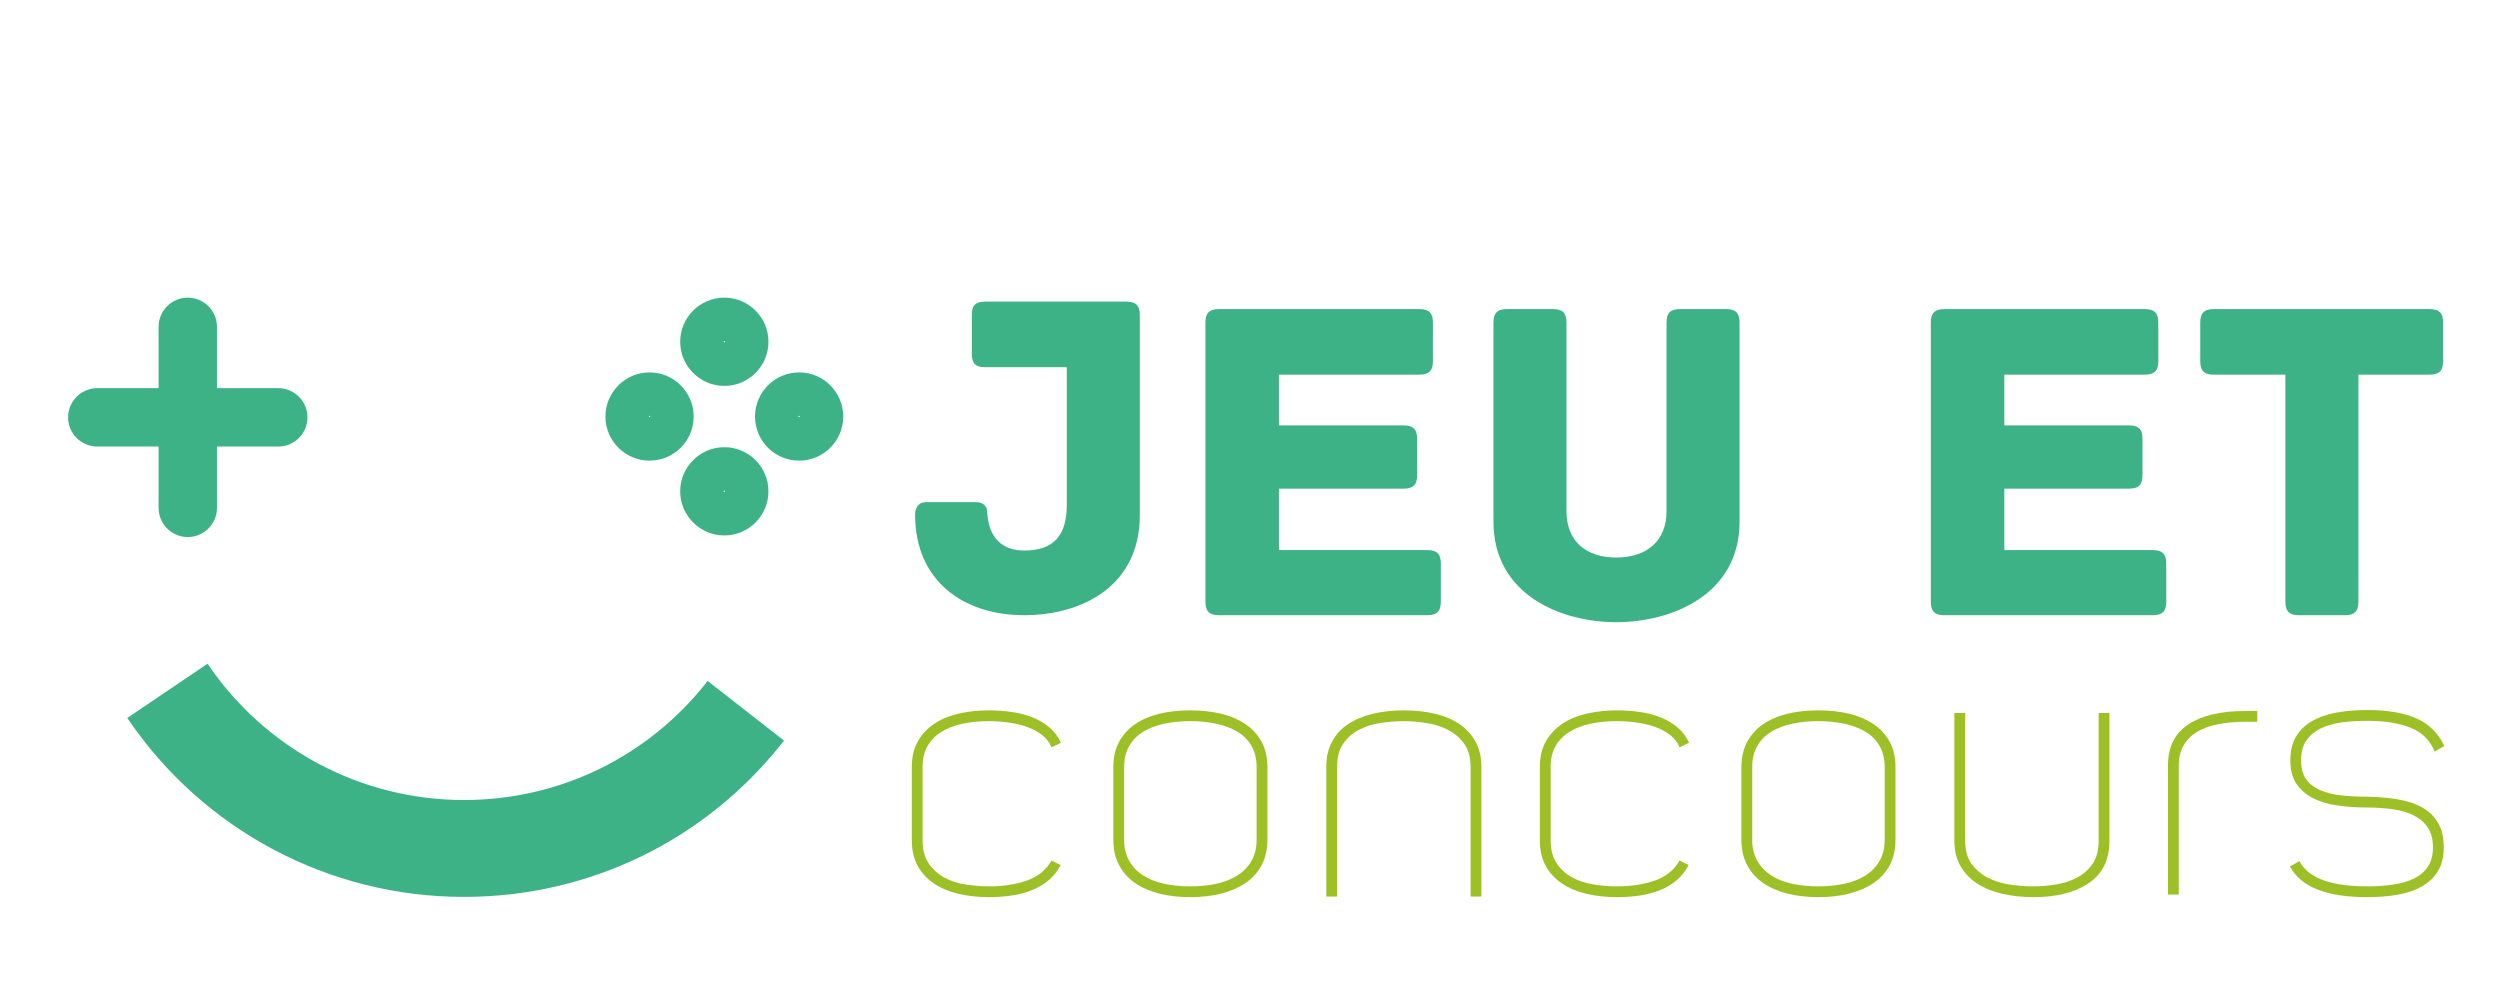
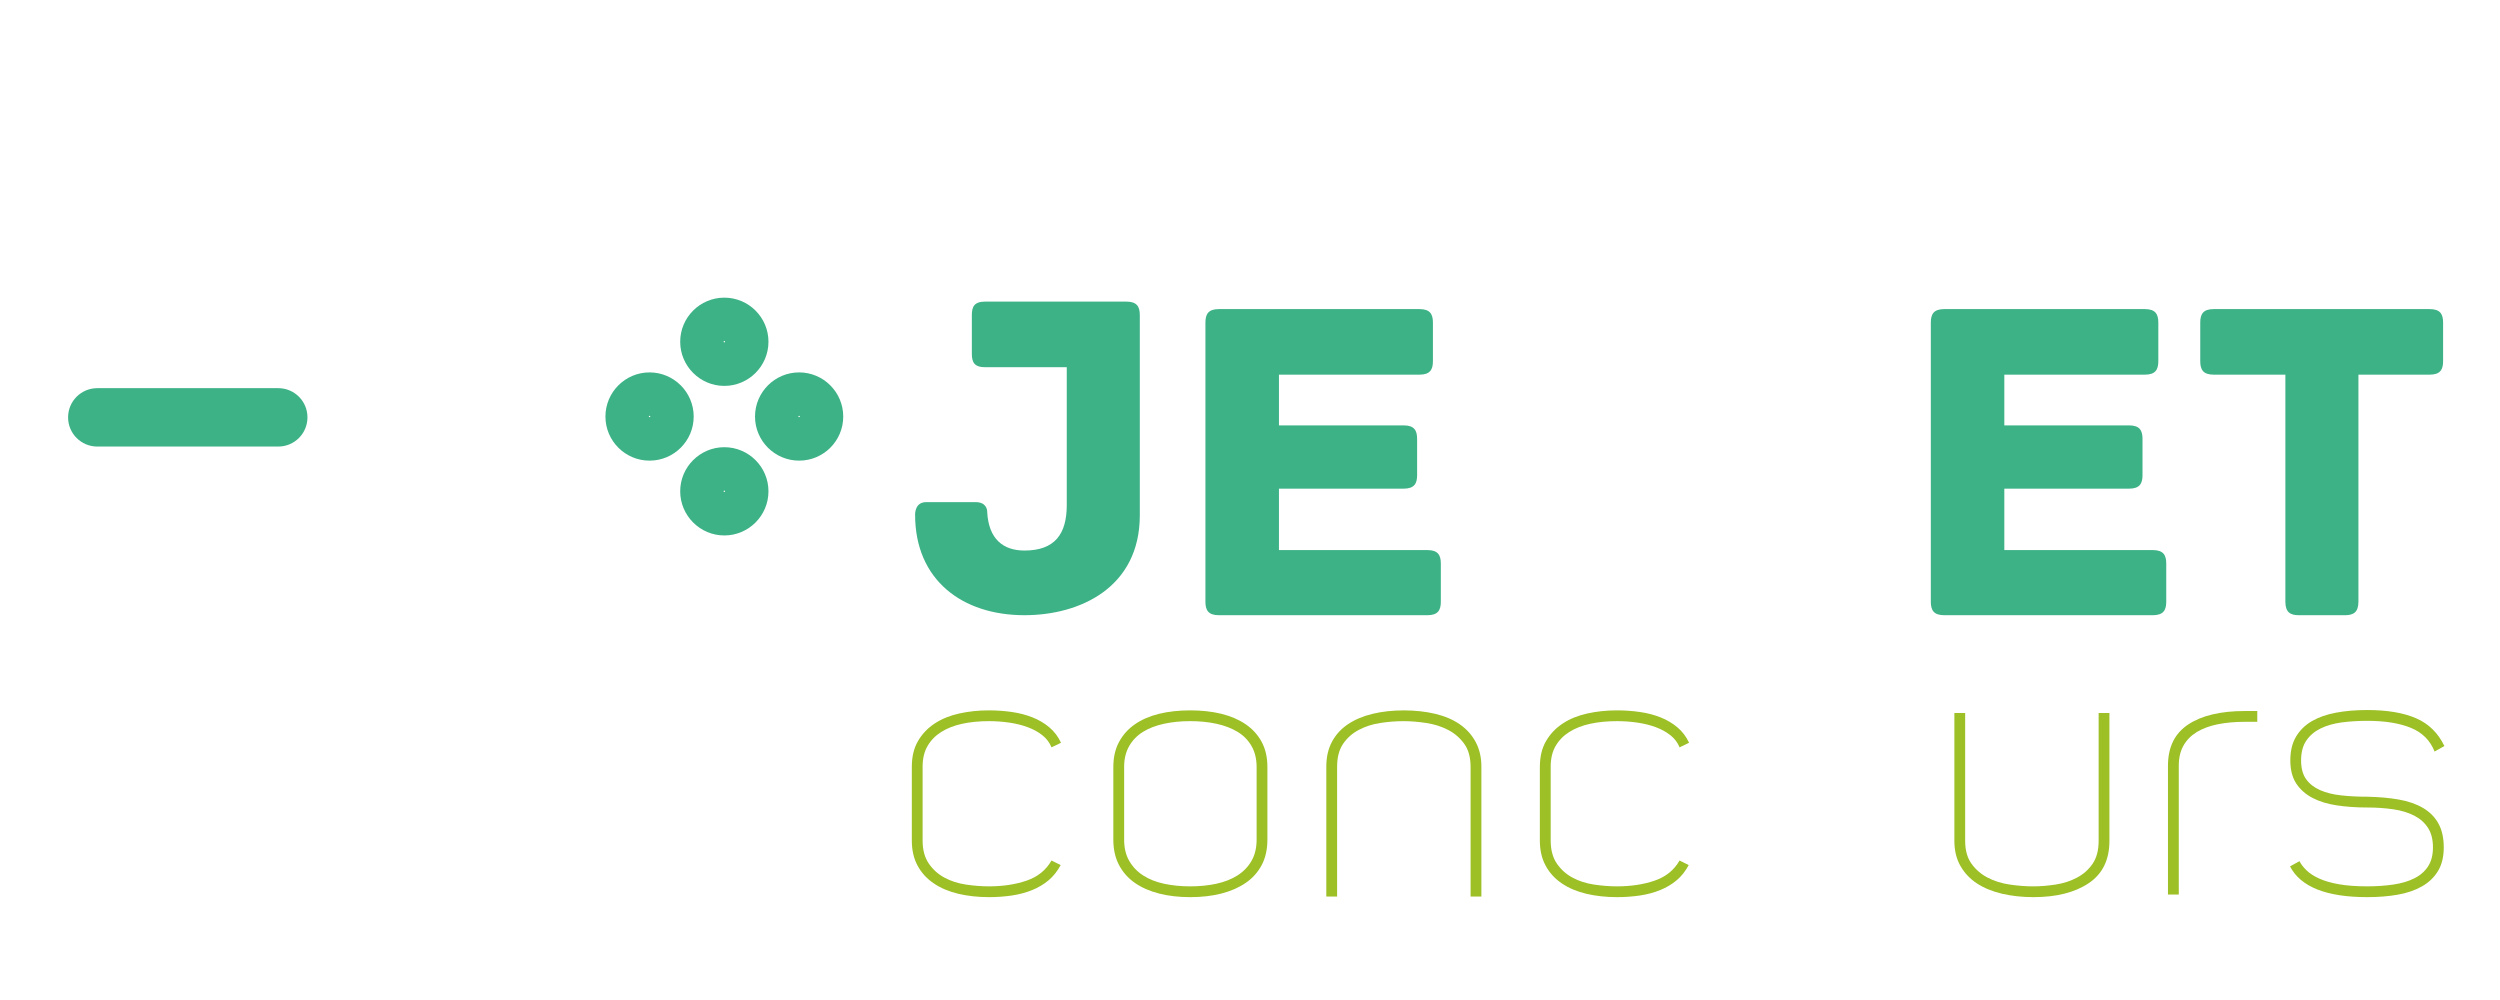
<svg xmlns="http://www.w3.org/2000/svg" version="1.1" baseProfile="tiny" id="Calque_1" x="0px" y="0px" width="200px" height="80px" viewBox="0 0 200 80" xml:space="preserve">
-   <path fill="#3DB287" d="M15.022,42.964c-1.291,0-2.335-1.048-2.335-2.335v-14.48c0-1.291,1.044-2.336,2.335-2.336  c1.29,0,2.335,1.045,2.335,2.336v14.48C17.358,41.916,16.313,42.964,15.022,42.964" />
  <path fill="#3DB287" d="M22.263,35.724H7.782c-1.291,0-2.335-1.047-2.335-2.335c0-1.291,1.044-2.336,2.335-2.336h14.48  c1.29,0,2.335,1.045,2.335,2.336C24.598,34.676,23.553,35.724,22.263,35.724" />
  <path fill="#3DB287" d="M57.946,27.279c-0.032,0-0.059,0.028-0.059,0.061c0,0.066,0.119,0.068,0.12,0  C58.007,27.308,57.98,27.279,57.946,27.279 M57.946,30.872c-1.943,0-3.53-1.585-3.53-3.532s1.586-3.528,3.53-3.528  c1.948,0,3.531,1.582,3.531,3.528S59.894,30.872,57.946,30.872" />
  <path fill="#3DB287" d="M57.946,39.246c-0.032,0-0.059,0.025-0.059,0.058c0,0.068,0.119,0.068,0.12,0  C58.007,39.271,57.98,39.246,57.946,39.246 M57.946,42.836c-1.943,0-3.53-1.586-3.53-3.533c0-1.944,1.586-3.527,3.53-3.527  c1.948,0,3.531,1.583,3.531,3.527C61.478,41.25,59.894,42.836,57.946,42.836" />
  <path fill="#3DB287" d="M63.93,33.263c-0.033,0-0.06,0.028-0.06,0.061c-0.001,0.064,0.119,0.064,0.12,0  C63.991,33.292,63.963,33.263,63.93,33.263 M63.93,36.851c-1.946,0-3.529-1.581-3.529-3.527s1.583-3.532,3.529-3.532  c1.948,0,3.529,1.585,3.529,3.532C67.46,35.271,65.878,36.851,63.93,36.851" />
  <path fill="#3DB287" d="M51.964,33.263c-0.032,0-0.059,0.028-0.059,0.061c0,0.064,0.119,0.064,0.119,0  C52.025,33.292,51.998,33.263,51.964,33.263 M51.964,36.851c-1.945,0-3.529-1.581-3.529-3.527s1.583-3.532,3.529-3.532  c1.948,0,3.531,1.585,3.531,3.532S53.912,36.851,51.964,36.851" />
-   <path fill="#3DB287" d="M37.111,71.752c-10.807,0-20.873-5.352-26.93-14.315l6.423-4.341c4.613,6.829,12.28,10.906,20.507,10.906  c7.669,0,14.777-3.472,19.502-9.525l6.11,4.77C56.519,67.192,47.183,71.752,37.111,71.752" />
  <g>
    <path fill="#3DB287" d="M91.185,25.208v16.005c0,5.808-4.802,8.003-9.231,8.003c-4.951,0-8.746-2.793-8.746-8.039   c0-0.189,0.037-1.007,0.893-1.007h3.945c0.856,0,0.93,0.598,0.93,0.782c0.112,2.196,1.303,3.091,2.978,3.091   c2.456,0,3.387-1.341,3.387-3.648V29.378h-6.514c-0.893,0-1.079-0.409-1.079-1.08v-3.09c0-0.668,0.186-1.08,1.079-1.08h11.278   C90.96,24.129,91.185,24.541,91.185,25.208z" />
    <path fill="#3DB287" d="M115.267,45.085v3.053c0,0.67-0.224,1.079-1.079,1.079H97.514c-0.856,0-1.08-0.409-1.08-1.079V25.807   c0-0.67,0.224-1.08,1.08-1.08h16.041c0.856,0,1.079,0.41,1.079,1.08v3.088c0,0.668-0.223,1.078-1.079,1.078h-11.239v4.057h9.975   c0.855,0,1.078,0.41,1.078,1.08v2.904c0,0.668-0.223,1.079-1.078,1.079h-9.975v4.913h11.872   C115.043,44.006,115.267,44.415,115.267,45.085z" />
-     <path fill="#3DB287" d="M139.165,25.807v15.929c0,5.844-5.435,8.039-9.864,8.039s-9.825-2.195-9.825-8.039V25.807   c0-0.857,0.41-1.08,1.08-1.08h3.684c0.67,0,1.08,0.223,1.08,1.08v15.11c0,2.344,1.525,3.685,3.981,3.685   c2.457,0,4.021-1.341,4.021-3.685v-15.11c0-0.857,0.409-1.08,1.079-1.08h3.685C138.755,24.727,139.165,24.95,139.165,25.807z" />
    <path fill="#3DB287" d="M173.3,45.085v3.053c0,0.67-0.225,1.079-1.081,1.079h-16.674c-0.855,0-1.079-0.409-1.079-1.079V25.807   c0-0.67,0.224-1.08,1.079-1.08h16.042c0.855,0,1.079,0.41,1.079,1.08v3.088c0,0.668-0.224,1.078-1.079,1.078h-11.241v4.057h9.976   c0.856,0,1.079,0.41,1.079,1.08v2.904c0,0.668-0.223,1.079-1.079,1.079h-9.976v4.913h11.873   C173.075,44.006,173.3,44.415,173.3,45.085z" />
    <path fill="#3DB287" d="M195.448,25.807v3.088c0,0.668-0.225,1.078-1.081,1.078h-5.693v18.165c0,0.854-0.409,1.079-1.08,1.079   h-3.684c-0.67,0-1.08-0.226-1.08-1.079V29.973h-5.731c-0.856,0-1.079-0.41-1.079-1.078v-3.088c0-0.67,0.223-1.08,1.079-1.08h17.269   C195.224,24.727,195.448,25.136,195.448,25.807z" />
  </g>
  <g>
    <path fill="#9CC026" d="M72.947,61.331c0-0.803,0.166-1.487,0.498-2.055c0.331-0.565,0.775-1.033,1.334-1.398   c0.559-0.367,1.213-0.634,1.963-0.799c0.75-0.167,1.543-0.249,2.381-0.249c0.628,0,1.238,0.045,1.832,0.131   c0.593,0.085,1.142,0.23,1.649,0.431c0.505,0.201,0.955,0.468,1.347,0.799c0.394,0.332,0.703,0.742,0.929,1.23l-0.759,0.367   c-0.157-0.386-0.402-0.706-0.732-0.969c-0.332-0.263-0.72-0.476-1.165-0.641c-0.445-0.166-0.934-0.289-1.465-0.367   c-0.533-0.078-1.078-0.119-1.636-0.119c-0.786,0-1.501,0.07-2.146,0.209c-0.646,0.141-1.204,0.359-1.675,0.655   c-0.471,0.297-0.838,0.673-1.1,1.127c-0.262,0.453-0.393,1.003-0.393,1.647v5.914c0,0.75,0.166,1.364,0.498,1.846   c0.331,0.48,0.75,0.854,1.256,1.124c0.505,0.272,1.072,0.456,1.701,0.55c0.628,0.096,1.247,0.145,1.858,0.145   c1.116,0,2.119-0.153,3.01-0.458c0.889-0.305,1.552-0.843,1.988-1.609l0.733,0.365c-0.262,0.49-0.585,0.896-0.969,1.219   c-0.384,0.322-0.825,0.584-1.321,0.784c-0.498,0.201-1.038,0.345-1.622,0.432c-0.585,0.086-1.191,0.13-1.819,0.13   c-0.89,0-1.714-0.092-2.473-0.272c-0.759-0.185-1.413-0.461-1.962-0.839c-0.55-0.375-0.978-0.847-1.283-1.413   c-0.306-0.565-0.458-1.233-0.458-2.002V61.331z" />
    <path fill="#9CC026" d="M89.067,67.166v-5.809c0-0.767,0.152-1.435,0.458-2.003c0.304-0.565,0.728-1.037,1.269-1.412   c0.541-0.374,1.187-0.655,1.938-0.839c0.749-0.182,1.578-0.273,2.486-0.273c0.906,0,1.736,0.092,2.486,0.273   c0.75,0.184,1.399,0.465,1.949,0.839c0.549,0.375,0.977,0.847,1.282,1.412c0.305,0.568,0.457,1.236,0.457,2.003v5.809   c0,0.785-0.152,1.467-0.457,2.041c-0.306,0.578-0.733,1.052-1.282,1.427c-0.55,0.376-1.2,0.658-1.949,0.852   c-0.75,0.19-1.58,0.286-2.486,0.286c-0.908,0-1.737-0.096-2.486-0.286c-0.751-0.193-1.397-0.476-1.938-0.852   c-0.541-0.375-0.964-0.849-1.269-1.427C89.22,68.633,89.067,67.951,89.067,67.166z M89.931,67.166c0,0.664,0.134,1.231,0.405,1.701   c0.271,0.473,0.641,0.862,1.113,1.167c0.471,0.306,1.03,0.525,1.674,0.666c0.646,0.139,1.344,0.209,2.094,0.209   c0.75,0,1.448-0.07,2.093-0.209c0.645-0.141,1.208-0.36,1.688-0.666c0.48-0.305,0.854-0.694,1.125-1.167   c0.271-0.47,0.406-1.037,0.406-1.701v-5.809c0-0.646-0.136-1.204-0.406-1.674c-0.271-0.472-0.645-0.852-1.125-1.14   c-0.48-0.29-1.043-0.502-1.688-0.643c-0.646-0.139-1.344-0.209-2.093-0.209c-0.75,0-1.449,0.07-2.094,0.209   c-0.645,0.141-1.204,0.353-1.674,0.643c-0.472,0.288-0.842,0.668-1.113,1.14c-0.271,0.47-0.405,1.027-0.405,1.674V67.166z" />
    <path fill="#9CC026" d="M117.646,61.331c0-0.749-0.17-1.361-0.511-1.832c-0.34-0.472-0.772-0.841-1.296-1.111   c-0.522-0.271-1.104-0.454-1.74-0.55c-0.637-0.097-1.243-0.146-1.819-0.146c-0.611,0-1.229,0.049-1.857,0.146   c-0.629,0.096-1.199,0.279-1.714,0.55s-0.935,0.64-1.257,1.111c-0.322,0.471-0.483,1.083-0.483,1.832V71.72h-0.864V61.331   c0-0.769,0.153-1.435,0.459-2.001c0.306-0.57,0.735-1.035,1.285-1.4c0.55-0.367,1.206-0.643,1.967-0.826   c0.761-0.182,1.586-0.273,2.479-0.273c0.909,0,1.749,0.092,2.518,0.273c0.77,0.184,1.425,0.465,1.967,0.839   c0.542,0.375,0.966,0.847,1.271,1.412c0.306,0.568,0.46,1.228,0.46,1.977V71.72h-0.863V61.331z" />
    <path fill="#9CC026" d="M123.191,61.331c0-0.803,0.166-1.487,0.499-2.055c0.331-0.565,0.774-1.033,1.334-1.398   c0.558-0.367,1.212-0.634,1.962-0.799c0.75-0.167,1.544-0.249,2.382-0.249c0.629,0,1.239,0.045,1.832,0.131   c0.593,0.085,1.143,0.23,1.649,0.431c0.506,0.201,0.954,0.468,1.348,0.799c0.392,0.332,0.702,0.742,0.929,1.23l-0.758,0.367   c-0.158-0.386-0.402-0.706-0.734-0.969c-0.331-0.263-0.719-0.476-1.164-0.641c-0.445-0.166-0.934-0.289-1.465-0.367   c-0.533-0.078-1.078-0.119-1.637-0.119c-0.785,0-1.501,0.07-2.146,0.209c-0.646,0.141-1.204,0.359-1.675,0.655   c-0.472,0.297-0.838,0.673-1.1,1.127c-0.262,0.453-0.392,1.003-0.392,1.647v5.914c0,0.75,0.165,1.364,0.496,1.846   c0.332,0.48,0.751,0.854,1.257,1.124c0.506,0.272,1.073,0.456,1.701,0.55c0.628,0.096,1.247,0.145,1.857,0.145   c1.116,0,2.119-0.153,3.01-0.458c0.89-0.305,1.554-0.843,1.99-1.609l0.731,0.365c-0.262,0.49-0.585,0.896-0.968,1.219   c-0.385,0.322-0.825,0.584-1.322,0.784c-0.497,0.201-1.038,0.345-1.623,0.432c-0.583,0.086-1.189,0.13-1.818,0.13   c-0.89,0-1.714-0.092-2.473-0.272c-0.76-0.185-1.413-0.461-1.962-0.839c-0.551-0.375-0.978-0.847-1.282-1.413   c-0.307-0.565-0.46-1.233-0.46-2.002V61.331z" />
-     <path fill="#9CC026" d="M139.313,67.166v-5.809c0-0.767,0.153-1.435,0.459-2.003c0.306-0.565,0.729-1.037,1.27-1.412   c0.54-0.374,1.186-0.655,1.936-0.839c0.75-0.182,1.579-0.273,2.486-0.273s1.736,0.092,2.486,0.273   c0.749,0.184,1.4,0.465,1.95,0.839c0.549,0.375,0.976,0.847,1.282,1.412c0.305,0.568,0.457,1.236,0.457,2.003v5.809   c0,0.785-0.152,1.467-0.457,2.041c-0.307,0.578-0.733,1.052-1.282,1.427c-0.55,0.376-1.201,0.658-1.95,0.852   c-0.75,0.19-1.579,0.286-2.486,0.286s-1.736-0.096-2.486-0.286c-0.75-0.193-1.396-0.476-1.936-0.852   c-0.541-0.375-0.964-0.849-1.27-1.427C139.466,68.633,139.313,67.951,139.313,67.166z M140.177,67.166   c0,0.664,0.136,1.231,0.407,1.701c0.27,0.473,0.64,0.862,1.11,1.167c0.471,0.306,1.03,0.525,1.676,0.666   c0.645,0.139,1.343,0.209,2.093,0.209s1.448-0.07,2.095-0.209c0.646-0.141,1.207-0.36,1.688-0.666   c0.479-0.305,0.854-0.694,1.124-1.167c0.271-0.47,0.406-1.037,0.406-1.701v-5.809c0-0.646-0.135-1.204-0.406-1.674   c-0.271-0.472-0.645-0.852-1.124-1.14c-0.48-0.29-1.042-0.502-1.688-0.643c-0.646-0.139-1.345-0.209-2.095-0.209   s-1.448,0.07-2.093,0.209c-0.646,0.141-1.205,0.353-1.676,0.643c-0.471,0.288-0.841,0.668-1.11,1.14   c-0.271,0.47-0.407,1.027-0.407,1.674V67.166z" />
    <path fill="#9CC026" d="M167.891,57.039h0.863v10.233c0,1.518-0.555,2.646-1.666,3.388c-1.109,0.742-2.582,1.111-4.418,1.111   c-0.891,0-1.728-0.092-2.504-0.272c-0.777-0.185-1.447-0.457-2.007-0.824s-1.001-0.833-1.324-1.401   c-0.324-0.568-0.485-1.234-0.485-2.001V57.039h0.863v10.233c0,0.751,0.171,1.36,0.51,1.831c0.342,0.471,0.773,0.842,1.296,1.111   c0.524,0.272,1.108,0.456,1.754,0.55c0.645,0.096,1.273,0.145,1.884,0.145c0.576,0,1.173-0.049,1.794-0.145   c0.619-0.094,1.186-0.277,1.7-0.55c0.515-0.27,0.934-0.641,1.256-1.111c0.323-0.471,0.484-1.08,0.484-1.831V57.039z" />
    <path fill="#9CC026" d="M174.302,71.563h-0.864V61.253c0-1.483,0.541-2.581,1.623-3.298c1.081-0.715,2.592-1.073,4.527-1.073h0.994   v0.863h-0.994c-0.803,0-1.526,0.066-2.173,0.197c-0.646,0.132-1.198,0.337-1.662,0.614c-0.461,0.28-0.819,0.641-1.072,1.087   c-0.253,0.445-0.379,0.981-0.379,1.609V71.563z" />
    <path fill="#9CC026" d="M189.389,63.737c0.925,0.021,1.759,0.093,2.507,0.225c0.75,0.131,1.394,0.354,1.932,0.666   c0.54,0.314,0.955,0.729,1.241,1.245c0.288,0.513,0.432,1.155,0.432,1.921c0,0.751-0.154,1.381-0.459,1.885   c-0.306,0.508-0.732,0.917-1.282,1.23c-0.55,0.313-1.199,0.538-1.949,0.668c-0.751,0.131-1.562,0.194-2.434,0.194   c-3.263,0-5.322-0.818-6.176-2.46l0.759-0.417c0.122,0.244,0.309,0.487,0.561,0.732s0.587,0.463,1.006,0.655   c0.417,0.189,0.94,0.344,1.566,0.456c0.625,0.114,1.392,0.171,2.297,0.171c0.748,0,1.443-0.049,2.088-0.145   c0.644-0.094,1.201-0.261,1.672-0.497c0.47-0.233,0.835-0.555,1.096-0.956s0.392-0.907,0.392-1.518   c0-0.628-0.131-1.146-0.393-1.557c-0.262-0.409-0.628-0.736-1.099-0.981c-0.471-0.243-1.029-0.415-1.675-0.51   c-0.646-0.094-1.343-0.144-2.094-0.144c-0.872,0-1.685-0.057-2.434-0.171c-0.751-0.112-1.4-0.313-1.95-0.602   s-0.98-0.671-1.295-1.152c-0.314-0.478-0.471-1.094-0.471-1.842c0-0.751,0.151-1.385,0.457-1.899   c0.305-0.514,0.729-0.931,1.269-1.244c0.541-0.312,1.187-0.539,1.938-0.678c0.751-0.14,1.578-0.21,2.486-0.21   c1.588,0,2.888,0.218,3.899,0.653s1.771,1.178,2.276,2.226l-0.785,0.443c-0.348-0.889-0.979-1.523-1.893-1.896   c-0.913-0.375-2.075-0.562-3.485-0.562c-0.731,0-1.417,0.042-2.063,0.128c-0.645,0.088-1.205,0.25-1.684,0.486   c-0.479,0.234-0.856,0.558-1.136,0.967c-0.278,0.41-0.418,0.939-0.418,1.586c0,0.626,0.135,1.127,0.404,1.503   c0.271,0.375,0.645,0.668,1.123,0.877c0.479,0.209,1.041,0.349,1.686,0.417C187.944,63.705,188.642,63.737,189.389,63.737z" />
  </g>
</svg>